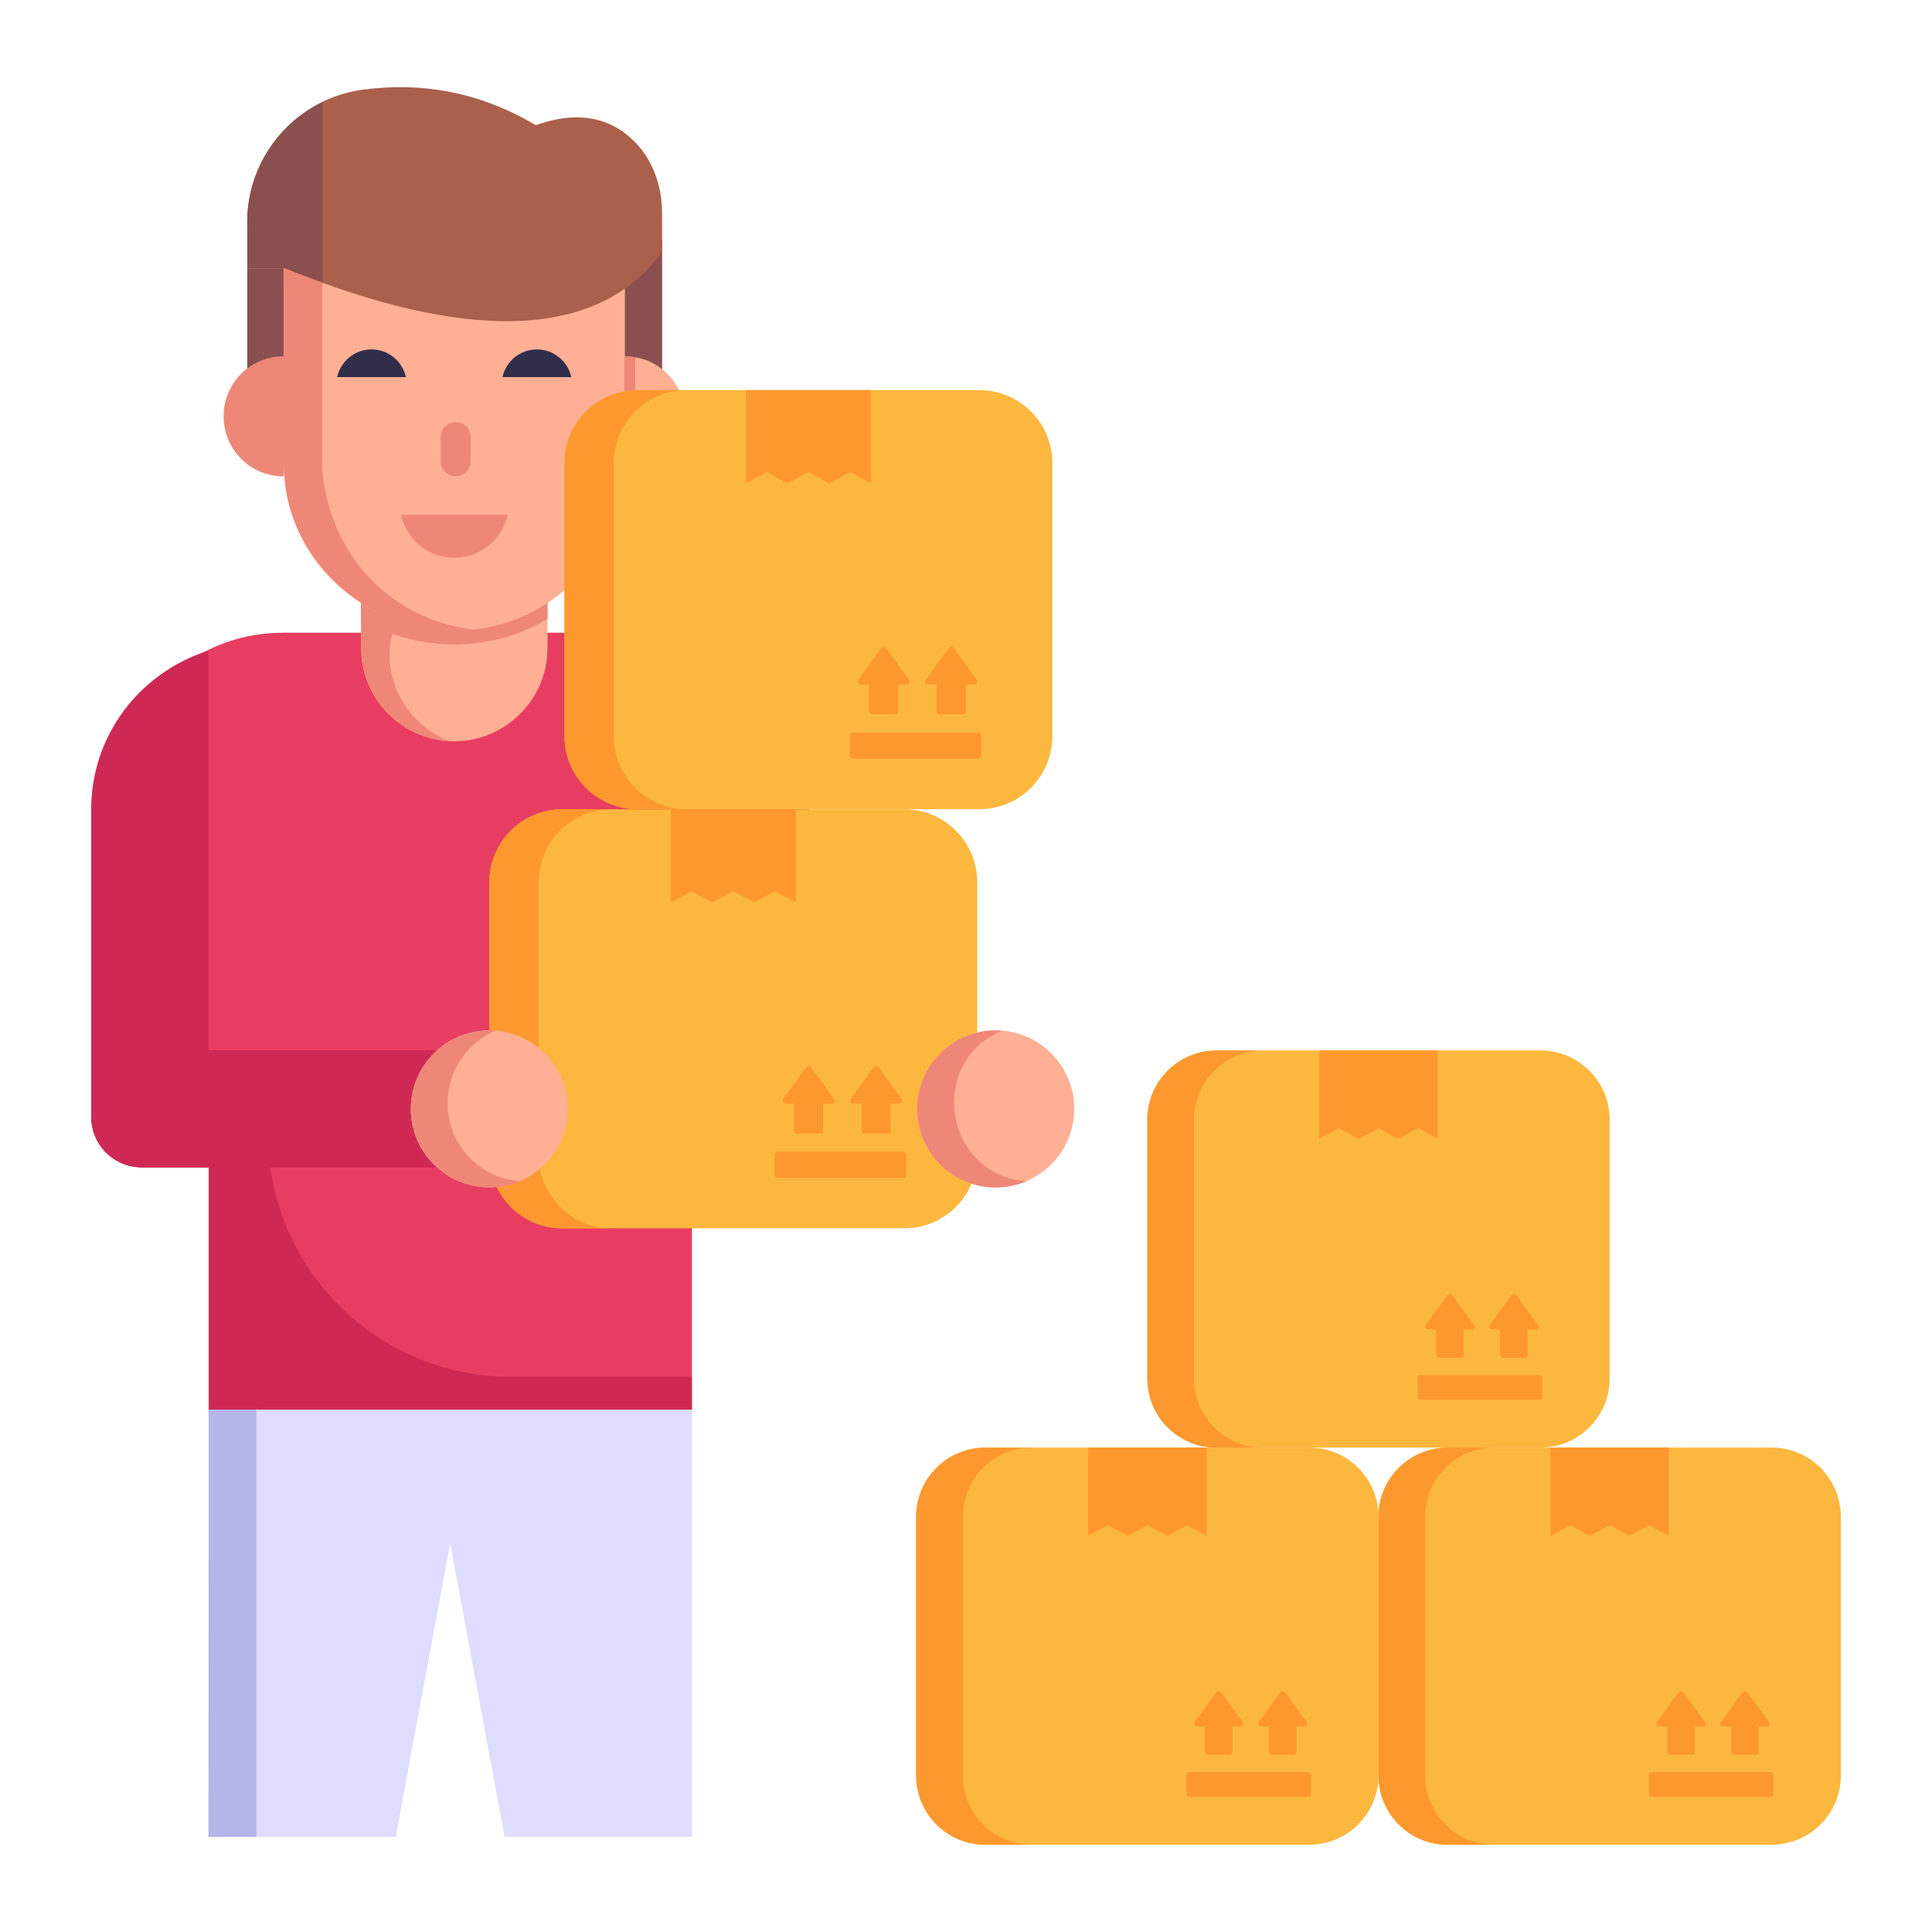
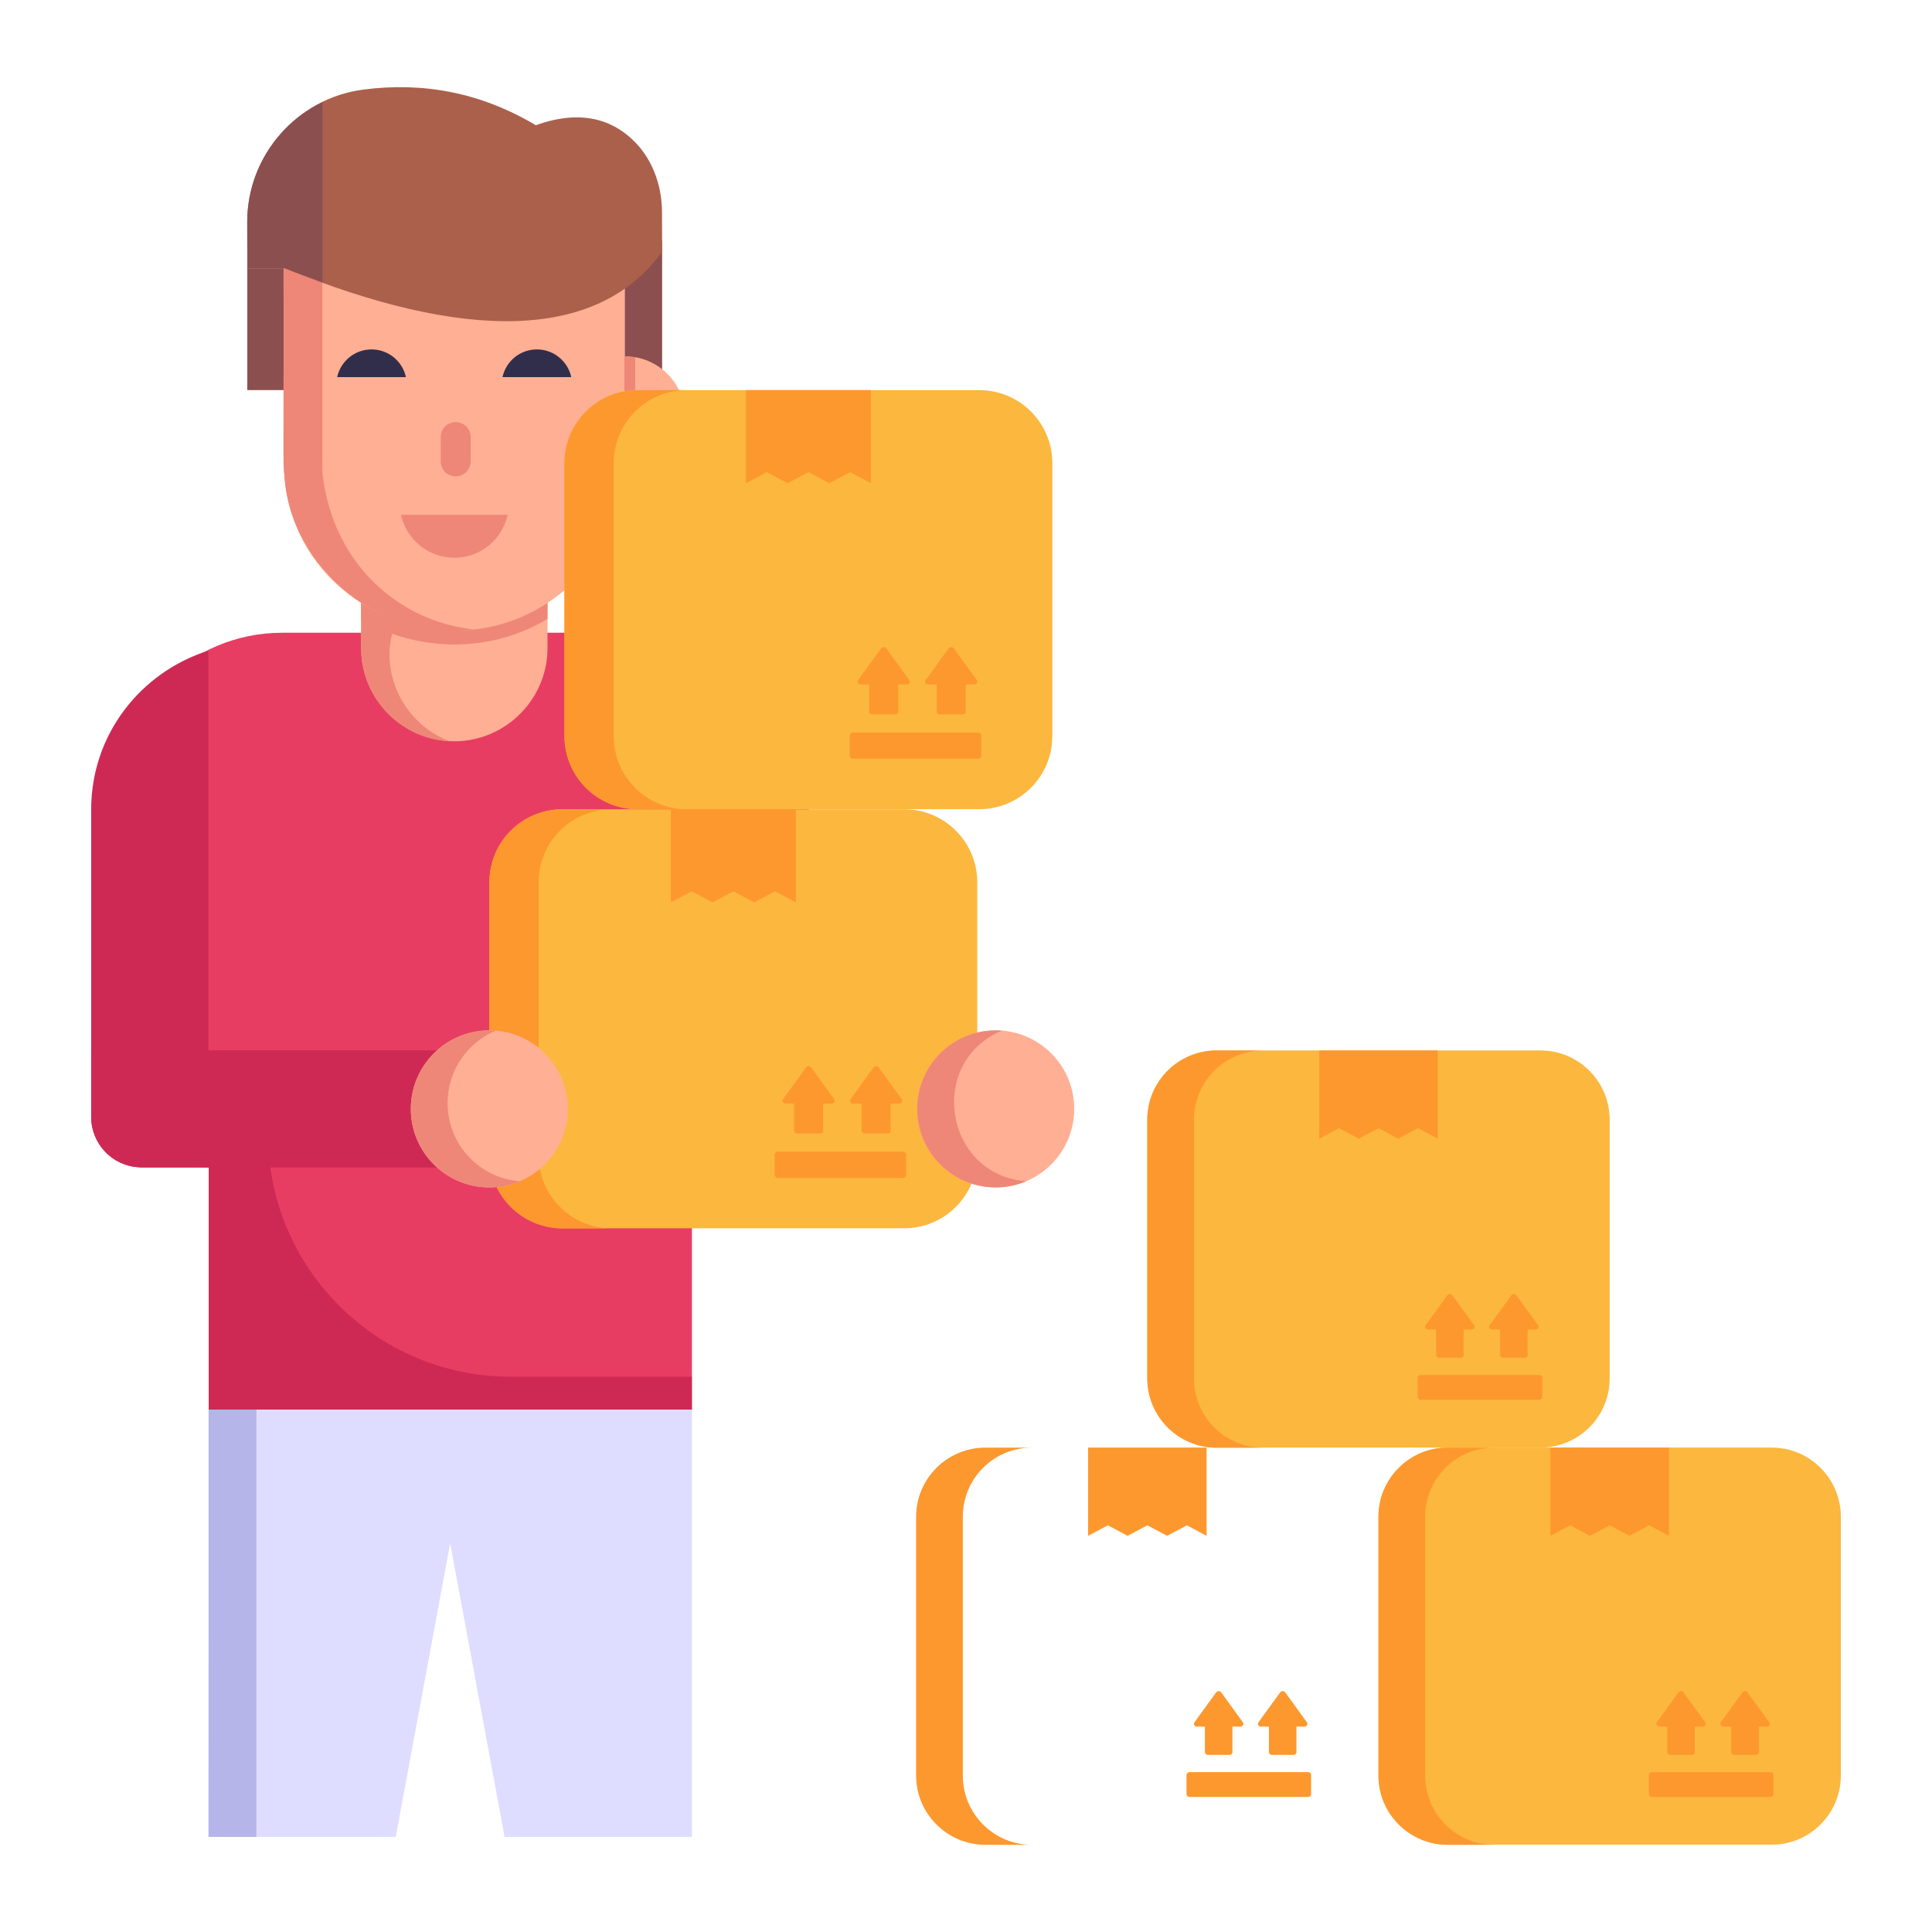
<svg xmlns="http://www.w3.org/2000/svg" width="160" height="160" viewBox="0 0 160 160" fill="none">
  <path d="M57.303 116.736H17.296V96.657C13.033 96.781 9.51 93.36 9.51 89.095V66.265C9.51 58.608 15.717 52.401 23.374 52.401H53.136C60.793 52.401 67.001 58.608 67.001 66.265V85.32L57.303 89.782V116.736Z" fill="#E83D62" />
  <path d="M42.288 114.012C31.196 114.012 22.203 105.019 22.203 93.927H21.985C18.037 93.927 14.807 90.85 14.486 86.981H9.506V89.119C9.506 93.283 12.882 96.659 17.046 96.659H17.286V116.743H57.293V114.012H42.288Z" fill="#CE2955" />
  <path d="M57.303 89.781L67.001 90.372V66.265C67.001 60.065 62.904 54.878 57.29 53.105L57.303 89.781Z" fill="#CE2955" />
  <path d="M17.26 53.883V96.665H11.466C9.273 96.534 7.55 94.707 7.55 92.488V67.039C7.55 60.826 11.648 55.658 17.26 53.883Z" fill="#CE2955" />
  <path d="M82.46 96.691H61.502C59.183 96.691 57.303 94.811 57.303 92.492V86.993H82.46V96.691Z" fill="#CE2955" />
  <path d="M20.48 22.216H23.59V32.305H20.48V22.216Z" fill="#8B4F4F" />
  <path d="M51.725 19.931H54.835V32.305H51.725V19.931Z" fill="#8B4F4F" />
  <path d="M45.343 47.507V53.673C45.343 55.792 44.473 57.721 43.073 59.121C41.673 60.52 39.744 61.39 37.626 61.39C33.389 61.39 29.908 57.948 29.908 53.673V47.507H45.343Z" fill="#FFAF93" />
  <path d="M38.42 47.999C35.015 47.999 32.254 50.76 32.254 54.165C32.254 57.456 34.334 60.294 37.247 61.39C33.2 61.201 29.908 57.834 29.908 53.673V47.507H45.343V47.999H38.42Z" fill="#EE8778" />
  <path d="M45.343 47.507V51.252C40.797 54.01 34.784 54.134 29.908 51.29V47.507H45.343Z" fill="#EE8778" />
  <path d="M23.494 19.299C23.51 39.138 23.448 38.433 23.557 39.412C24.458 51.131 39.105 56.579 47.601 48.084C50.163 45.522 51.738 41.989 51.738 38.091V19.299H23.494Z" fill="#FFAF93" />
  <path d="M52.568 29.576V38.088C52.568 38.541 52.531 38.958 52.493 39.374C52.228 39.412 52.001 39.449 51.736 39.449V29.5C52.001 29.5 52.303 29.538 52.568 29.576Z" fill="#EE8778" />
  <path d="M39.177 52.122C31.877 53.246 24.042 47.227 23.553 39.411C23.405 37.773 23.515 39.1 23.477 19.286H26.693C26.693 40.144 26.665 38.691 26.731 39.411C27.651 46.763 33.038 51.427 39.177 52.122Z" fill="#EE8778" />
-   <path d="M18.519 34.466C18.519 37.235 20.74 39.456 23.509 39.456V29.503C20.74 29.503 18.519 31.724 18.519 34.466Z" fill="#EE8778" />
  <path d="M56.73 34.456C56.73 36.953 54.876 39.033 52.493 39.374C52.531 38.958 52.568 38.541 52.568 38.088V29.576C54.914 29.954 56.73 31.997 56.73 34.456Z" fill="#FFAF93" />
  <path d="M52.568 29.576V38.088C52.568 38.541 52.531 38.958 52.493 39.374C52.228 39.412 52.001 39.449 51.736 39.449V29.5C52.001 29.5 52.303 29.538 52.568 29.576Z" fill="#EE8778" />
  <path d="M36.497 36.195V38.212C36.497 38.897 37.051 39.452 37.736 39.452C38.421 39.452 38.976 38.897 38.976 38.212V36.195C38.976 35.51 38.421 34.956 37.736 34.956C37.045 34.956 36.497 35.519 36.497 36.195Z" fill="#EE8778" />
  <path d="M42.04 42.633C41.598 44.666 39.791 46.189 37.625 46.189C35.46 46.189 33.652 44.666 33.21 42.633L42.04 42.633Z" fill="#EE8778" />
  <path d="M41.615 31.23C41.9 29.919 43.066 28.937 44.462 28.937C45.859 28.937 47.025 29.919 47.31 31.23H41.615Z" fill="#312E4B" />
  <path d="M27.922 31.23C28.207 29.919 29.372 28.937 30.769 28.937C32.166 28.937 33.332 29.919 33.617 31.23H27.922Z" fill="#312E4B" />
  <path d="M23.588 22.216C38.358 28.244 49.433 28.301 54.835 20.851L54.825 17.61C54.825 15.507 54.134 13.415 52.696 11.88C51.116 10.194 48.503 8.88 44.375 10.37C39.748 7.618 34.977 6.787 30.097 7.419C24.593 8.132 20.474 12.838 20.474 18.388L20.485 22.216H23.588Z" fill="#AB604B" />
  <path d="M26.712 8.464C22.997 10.272 20.474 14.059 20.474 18.388L20.484 22.216H23.588C24.664 22.655 25.676 22.994 26.712 23.369V8.464Z" fill="#8B4F4F" />
  <path d="M57.302 116.739V152.124H41.787L37.281 127.808L32.774 152.124H17.259L17.29 116.739H57.302Z" fill="#DEDDFF" />
  <path d="M17.274 116.74H21.235V152.124H17.274V116.74Z" fill="#B5B5EA" />
  <path d="M46.581 101.722H74.882C78.223 101.722 80.932 99.014 80.932 95.673V73.069C80.932 69.728 78.223 67.019 74.882 67.019H46.581C43.24 67.019 40.532 69.728 40.532 73.069V95.673C40.532 99.014 43.24 101.722 46.581 101.722Z" fill="#FCB73E" />
  <path d="M50.66 101.732H46.58C43.247 101.732 40.526 99.012 40.526 95.679V73.076C40.526 69.72 43.247 67.022 46.58 67.022H50.66C47.305 67.022 44.607 69.72 44.607 73.076V95.679C44.607 99.012 47.305 101.732 50.66 101.732Z" fill="#FD982E" />
  <path d="M55.555 67.017V74.73L57.283 73.811L59.006 74.73L60.734 73.811L62.457 74.73L64.185 73.811L65.908 74.73V67.017H55.555Z" fill="#FD982E" />
  <path d="M70.658 91.399H71.356V93.633C71.356 93.766 71.473 93.873 71.617 93.873H73.5C73.964 93.873 73.672 93.287 73.761 91.399H74.459C74.667 91.399 74.791 91.186 74.676 91.026L72.775 88.407C72.672 88.265 72.445 88.265 72.342 88.407L70.441 91.026C70.326 91.186 70.45 91.399 70.658 91.399Z" fill="#FD982E" />
  <path d="M65.065 91.399H65.763V93.633C65.763 93.766 65.88 93.873 66.023 93.873H67.907C68.05 93.873 68.167 93.766 68.167 93.633V91.399H68.865C69.074 91.399 69.198 91.186 69.082 91.026L67.182 88.407C67.079 88.265 66.851 88.265 66.748 88.407L64.848 91.026C64.732 91.186 64.856 91.399 65.065 91.399Z" fill="#FD982E" />
  <path d="M74.784 95.382L64.415 95.382C64.271 95.382 64.154 95.498 64.154 95.642V97.287C64.154 97.431 64.271 97.547 64.415 97.547H74.784C74.928 97.547 75.045 97.431 75.045 97.287V95.642C75.045 95.498 74.928 95.382 74.784 95.382Z" fill="#FD982E" />
  <path d="M52.799 67.012H81.1C84.441 67.012 87.15 64.304 87.15 60.963V38.358C87.15 35.017 84.441 32.309 81.1 32.309H52.799C49.458 32.309 46.75 35.017 46.75 38.358V60.963C46.75 64.304 49.458 67.012 52.799 67.012Z" fill="#FCB73E" />
  <path d="M56.879 67.022H52.798C49.465 67.022 46.744 64.302 46.744 60.969V38.366C46.744 35.01 49.465 32.312 52.798 32.312H56.879C53.523 32.312 50.825 35.01 50.825 38.366V60.969C50.825 64.302 53.523 67.022 56.879 67.022Z" fill="#FD982E" />
  <path d="M61.773 32.307V40.02L63.501 39.101L65.224 40.02L66.952 39.101L68.675 40.02L70.403 39.101L72.126 40.02V32.307H61.773Z" fill="#FD982E" />
  <path d="M76.876 56.689H77.575V58.923C77.575 59.055 77.691 59.163 77.835 59.163H79.718C79.862 59.163 79.979 59.055 79.979 58.923V56.689H80.677C80.885 56.689 81.01 56.475 80.894 56.316L78.993 53.697C78.89 53.554 78.663 53.554 78.56 53.697L76.66 56.316C76.544 56.475 76.668 56.689 76.876 56.689Z" fill="#FD982E" />
  <path d="M71.283 56.689H71.981V58.923C71.981 59.055 72.098 59.163 72.242 59.163H74.125C74.269 59.163 74.385 59.055 74.385 58.923V56.689H75.084C75.292 56.689 75.416 56.475 75.3 56.316L73.4 53.697C73.297 53.554 73.07 53.554 72.966 53.697L71.066 56.316C70.951 56.475 71.075 56.689 71.283 56.689Z" fill="#FD982E" />
  <path d="M81.002 60.671L70.633 60.671C70.489 60.671 70.373 60.788 70.373 60.932V62.577C70.373 62.721 70.489 62.837 70.633 62.837L81.002 62.837C81.146 62.837 81.263 62.721 81.263 62.577V60.932C81.263 60.788 81.146 60.671 81.002 60.671Z" fill="#FD982E" />
  <path d="M82.46 98.334C86.052 98.334 88.963 95.422 88.963 91.831C88.963 88.24 86.052 85.328 82.46 85.328C78.869 85.328 75.958 88.24 75.958 91.831C75.958 95.422 78.869 98.334 82.46 98.334Z" fill="#FFAF93" />
  <path d="M84.99 97.827C84.201 98.152 83.365 98.338 82.459 98.338C78.86 98.338 75.958 95.412 75.958 91.837C75.958 88.238 78.86 85.335 82.459 85.335C82.622 85.335 82.807 85.335 82.97 85.358C76.723 87.982 78.225 97.31 84.99 97.827Z" fill="#EE8778" />
  <path d="M40.181 86.981V96.691H11.753C11.648 96.691 11.544 96.691 11.466 96.665C9.273 96.534 7.55 94.707 7.55 92.489V86.981H40.181Z" fill="#CE2955" />
  <path d="M40.525 98.337C44.117 98.337 47.028 95.425 47.028 91.834C47.028 88.243 44.117 85.331 40.525 85.331C36.934 85.331 34.023 88.243 34.023 91.834C34.023 95.425 36.934 98.337 40.525 98.337Z" fill="#FFAF93" />
  <path d="M43.056 97.829C42.266 98.154 41.43 98.34 40.525 98.34C36.926 98.34 34.024 95.414 34.024 91.838C34.024 88.24 36.926 85.337 40.525 85.337C40.687 85.337 40.873 85.337 41.036 85.36C38.714 86.336 37.065 88.657 37.065 91.351C37.065 94.787 39.712 97.574 43.056 97.829Z" fill="#EE8778" />
-   <path d="M81.607 152.771H108.429C111.595 152.771 114.162 150.205 114.162 147.038V125.616C114.162 122.449 111.595 119.882 108.429 119.882H81.607C78.441 119.882 75.874 122.449 75.874 125.616V147.038C75.874 150.205 78.441 152.771 81.607 152.771Z" fill="#FCB73E" />
  <path d="M85.473 152.781H81.605C78.447 152.781 75.868 150.203 75.868 147.044V125.622C75.868 122.442 78.447 119.885 81.605 119.885H85.473C82.293 119.885 79.736 122.442 79.736 125.622V147.044C79.736 150.203 82.293 152.781 85.473 152.781Z" fill="#FD982E" />
  <path d="M90.112 119.88V127.19L91.749 126.319L93.382 127.19L95.02 126.319L96.653 127.19L98.29 126.319L99.924 127.19V119.88H90.112Z" fill="#FD982E" />
  <path d="M104.425 142.988H105.087V145.105C105.087 145.231 105.198 145.332 105.334 145.332H107.119C107.255 145.332 107.366 145.231 107.366 145.105V142.988H108.028C108.225 142.988 108.342 142.785 108.233 142.635L106.432 140.152C106.334 140.017 106.119 140.017 106.021 140.152L104.22 142.635C104.11 142.785 104.228 142.988 104.425 142.988Z" fill="#FD982E" />
  <path d="M99.124 142.988H99.786V145.105C99.786 145.231 99.897 145.332 100.033 145.332H101.818C101.954 145.332 102.065 145.231 102.065 145.105V142.988H102.726C102.924 142.988 103.041 142.785 102.932 142.635L101.131 140.152C101.033 140.017 100.818 140.017 100.72 140.152L98.919 142.635C98.809 142.785 98.927 142.988 99.124 142.988Z" fill="#FD982E" />
  <path d="M108.336 146.762H98.509C98.372 146.762 98.262 146.873 98.262 147.009V148.568C98.262 148.704 98.372 148.815 98.509 148.815H108.336C108.472 148.815 108.582 148.704 108.582 148.568V147.009C108.582 146.873 108.472 146.762 108.336 146.762Z" fill="#FD982E" />
  <path d="M119.895 152.771H146.717C149.883 152.771 152.45 150.205 152.45 147.038V125.616C152.45 122.449 149.883 119.882 146.717 119.882H119.895C116.729 119.882 114.162 122.449 114.162 125.616V147.038C114.162 150.205 116.729 152.771 119.895 152.771Z" fill="#FCB73E" />
  <path d="M123.761 152.781H119.893C116.735 152.781 114.156 150.203 114.156 147.044V125.622C114.156 122.442 116.735 119.885 119.893 119.885H123.761C120.581 119.885 118.024 122.442 118.024 125.622V147.044C118.024 150.203 120.581 152.781 123.761 152.781Z" fill="#FD982E" />
  <path d="M128.4 119.88V127.19L130.037 126.319L131.67 127.19L133.308 126.319L134.941 127.19L136.579 126.319L138.212 127.19V119.88H128.4Z" fill="#FD982E" />
  <path d="M142.713 142.988H143.375V145.105C143.375 145.231 143.486 145.332 143.622 145.332H145.407C145.543 145.332 145.654 145.231 145.654 145.105V142.988H146.315C146.513 142.988 146.63 142.785 146.521 142.635L144.72 140.152C144.622 140.017 144.407 140.017 144.309 140.152L142.508 142.635C142.398 142.785 142.516 142.988 142.713 142.988Z" fill="#FD982E" />
  <path d="M137.412 142.988H138.074V145.105C138.074 145.231 138.185 145.332 138.321 145.332H140.106C140.242 145.332 140.352 145.231 140.352 145.105V142.988H141.014C141.212 142.988 141.329 142.785 141.22 142.635L139.419 140.152C139.321 140.017 139.106 140.017 139.008 140.152L137.207 142.635C137.097 142.785 137.215 142.988 137.412 142.988Z" fill="#FD982E" />
  <path d="M146.624 146.762H136.797C136.66 146.762 136.55 146.873 136.55 147.009V148.568C136.55 148.704 136.66 148.815 136.797 148.815H146.624C146.76 148.815 146.87 148.704 146.87 148.568V147.009C146.87 146.873 146.76 146.762 146.624 146.762Z" fill="#FD982E" />
  <path d="M100.751 119.884H127.573C130.739 119.884 133.306 117.317 133.306 114.151V92.728C133.306 89.562 130.739 86.995 127.573 86.995H100.751C97.585 86.995 95.018 89.562 95.018 92.728V114.151C95.018 117.317 97.585 119.884 100.751 119.884Z" fill="#FCB73E" />
  <path d="M104.617 119.894H100.749C97.591 119.894 95.013 117.315 95.013 114.157V92.735C95.013 89.555 97.591 86.998 100.749 86.998H104.617C101.437 86.998 98.88 89.555 98.88 92.735V114.157C98.88 117.315 101.437 119.894 104.617 119.894Z" fill="#FD982E" />
  <path d="M109.256 86.993V94.303L110.893 93.431L112.526 94.303L114.164 93.431L115.797 94.303L117.435 93.431L119.068 94.303V86.993H109.256Z" fill="#FD982E" />
  <path d="M123.569 110.1H124.231V112.218C124.231 112.343 124.342 112.445 124.478 112.445H126.263C126.399 112.445 126.51 112.343 126.51 112.218V110.1H127.172C127.369 110.1 127.486 109.898 127.377 109.747L125.576 107.265C125.478 107.13 125.263 107.13 125.165 107.265L123.364 109.747C123.254 109.898 123.372 110.1 123.569 110.1Z" fill="#FD982E" />
  <path d="M118.268 110.1H118.93V112.218C118.93 112.343 119.041 112.445 119.177 112.445H120.962C121.098 112.445 121.209 112.343 121.209 112.218V110.1H121.87C122.068 110.1 122.185 109.898 122.076 109.747L120.275 107.265C120.177 107.13 119.962 107.13 119.864 107.265L118.063 109.747C117.953 109.898 118.071 110.1 118.268 110.1Z" fill="#FD982E" />
  <path d="M127.48 113.875H117.653C117.516 113.875 117.406 113.985 117.406 114.122V115.68C117.406 115.817 117.516 115.927 117.653 115.927H127.48C127.616 115.927 127.726 115.817 127.726 115.68V114.122C127.726 113.985 127.616 113.875 127.48 113.875Z" fill="#FD982E" />
</svg>